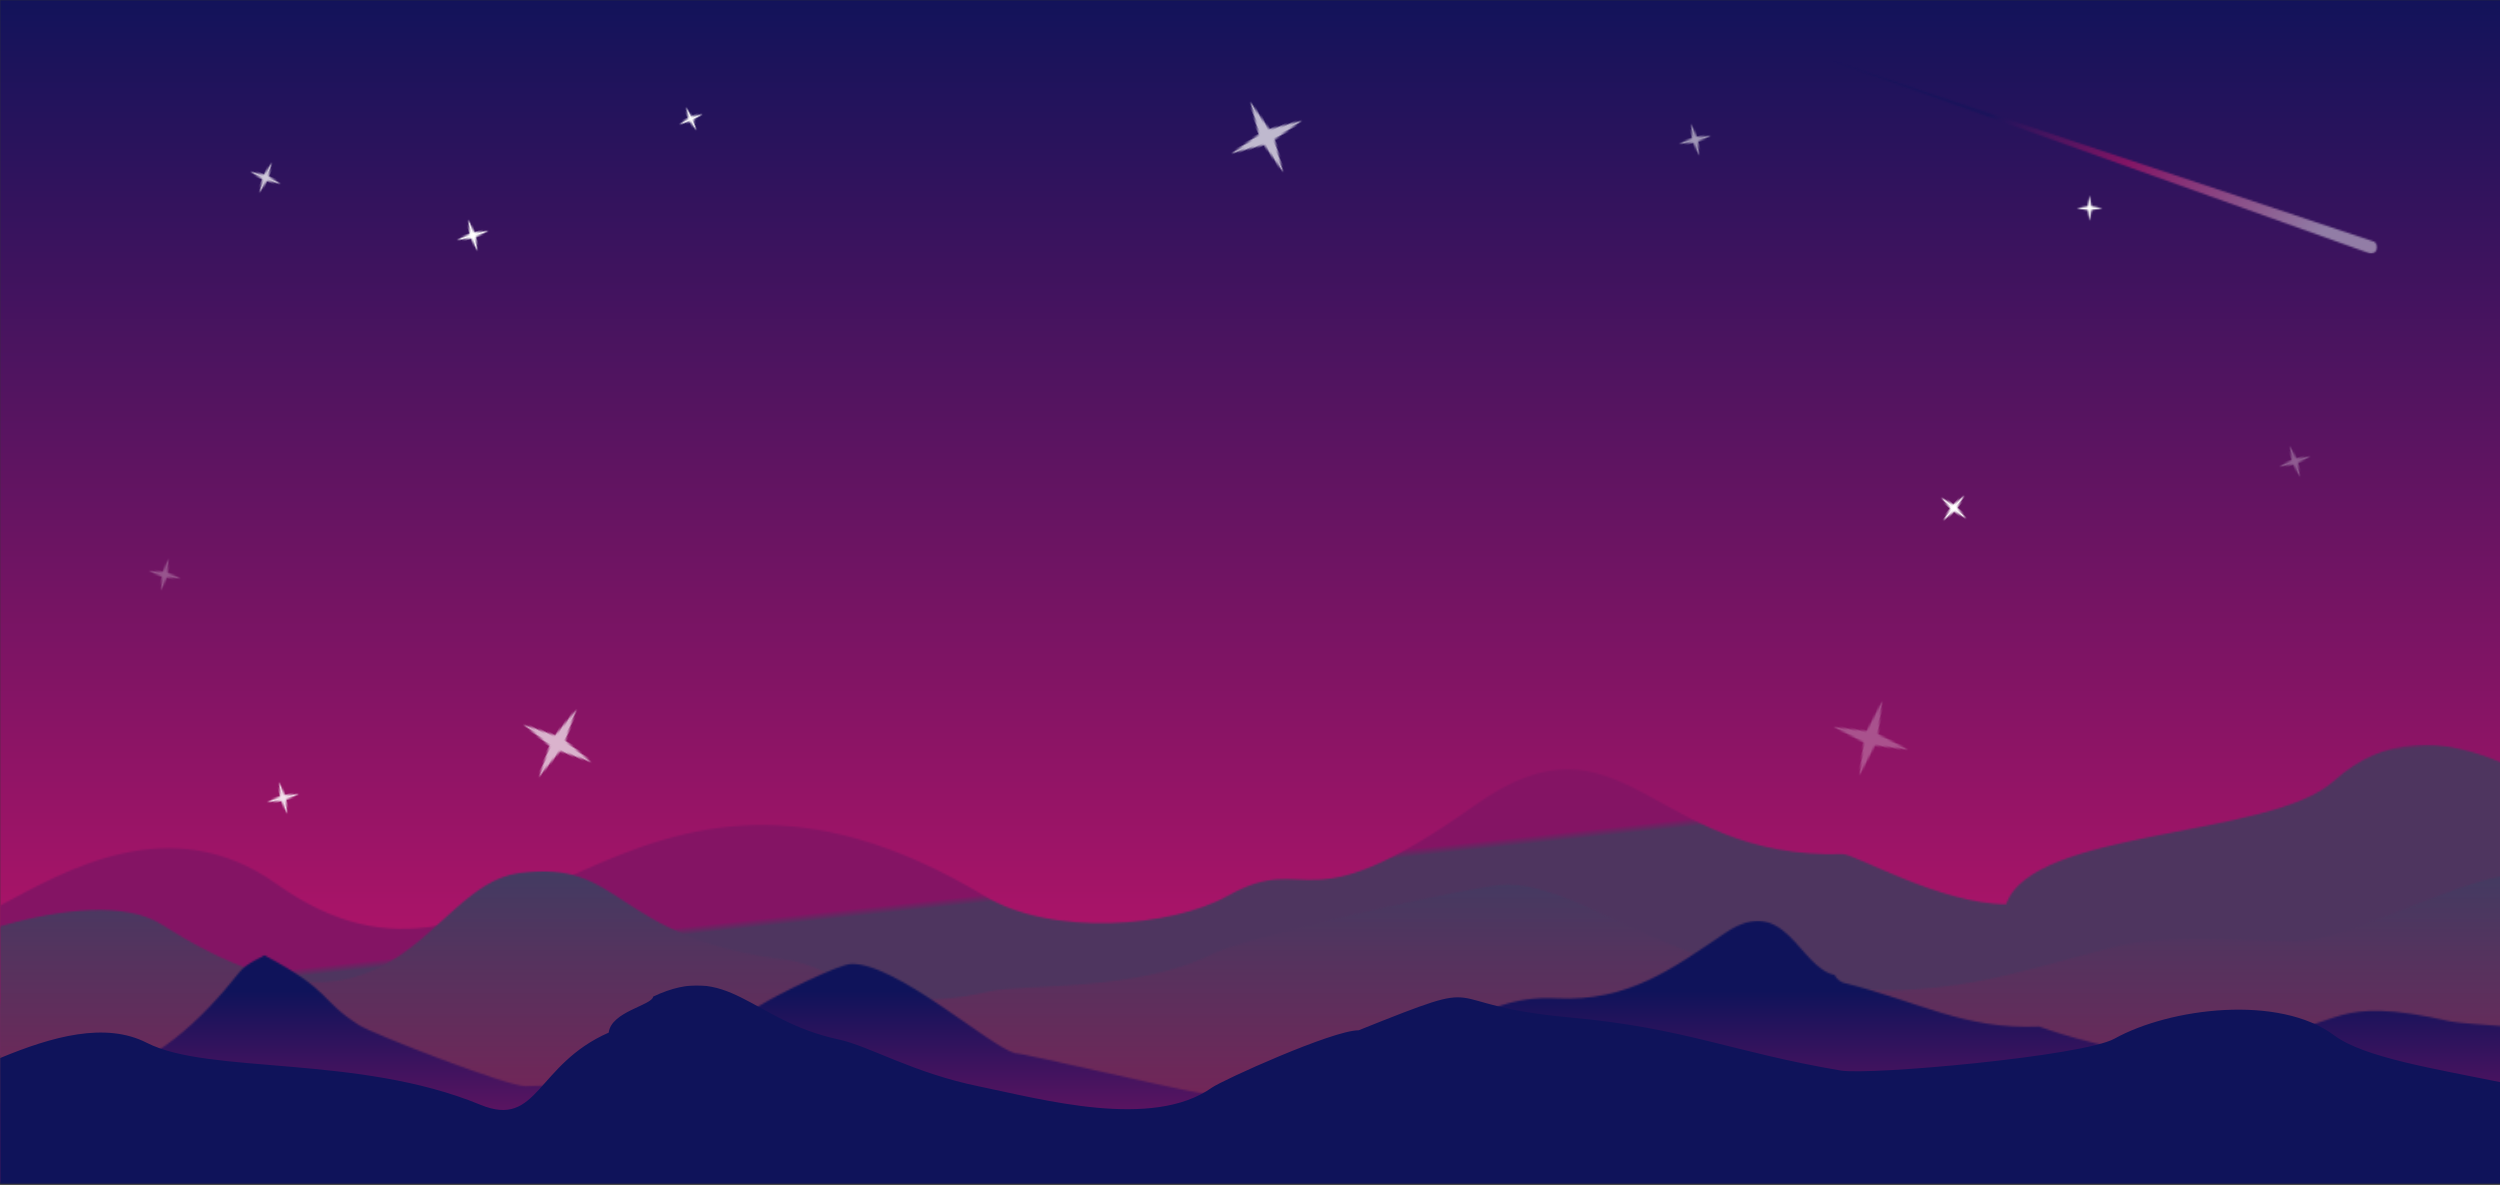
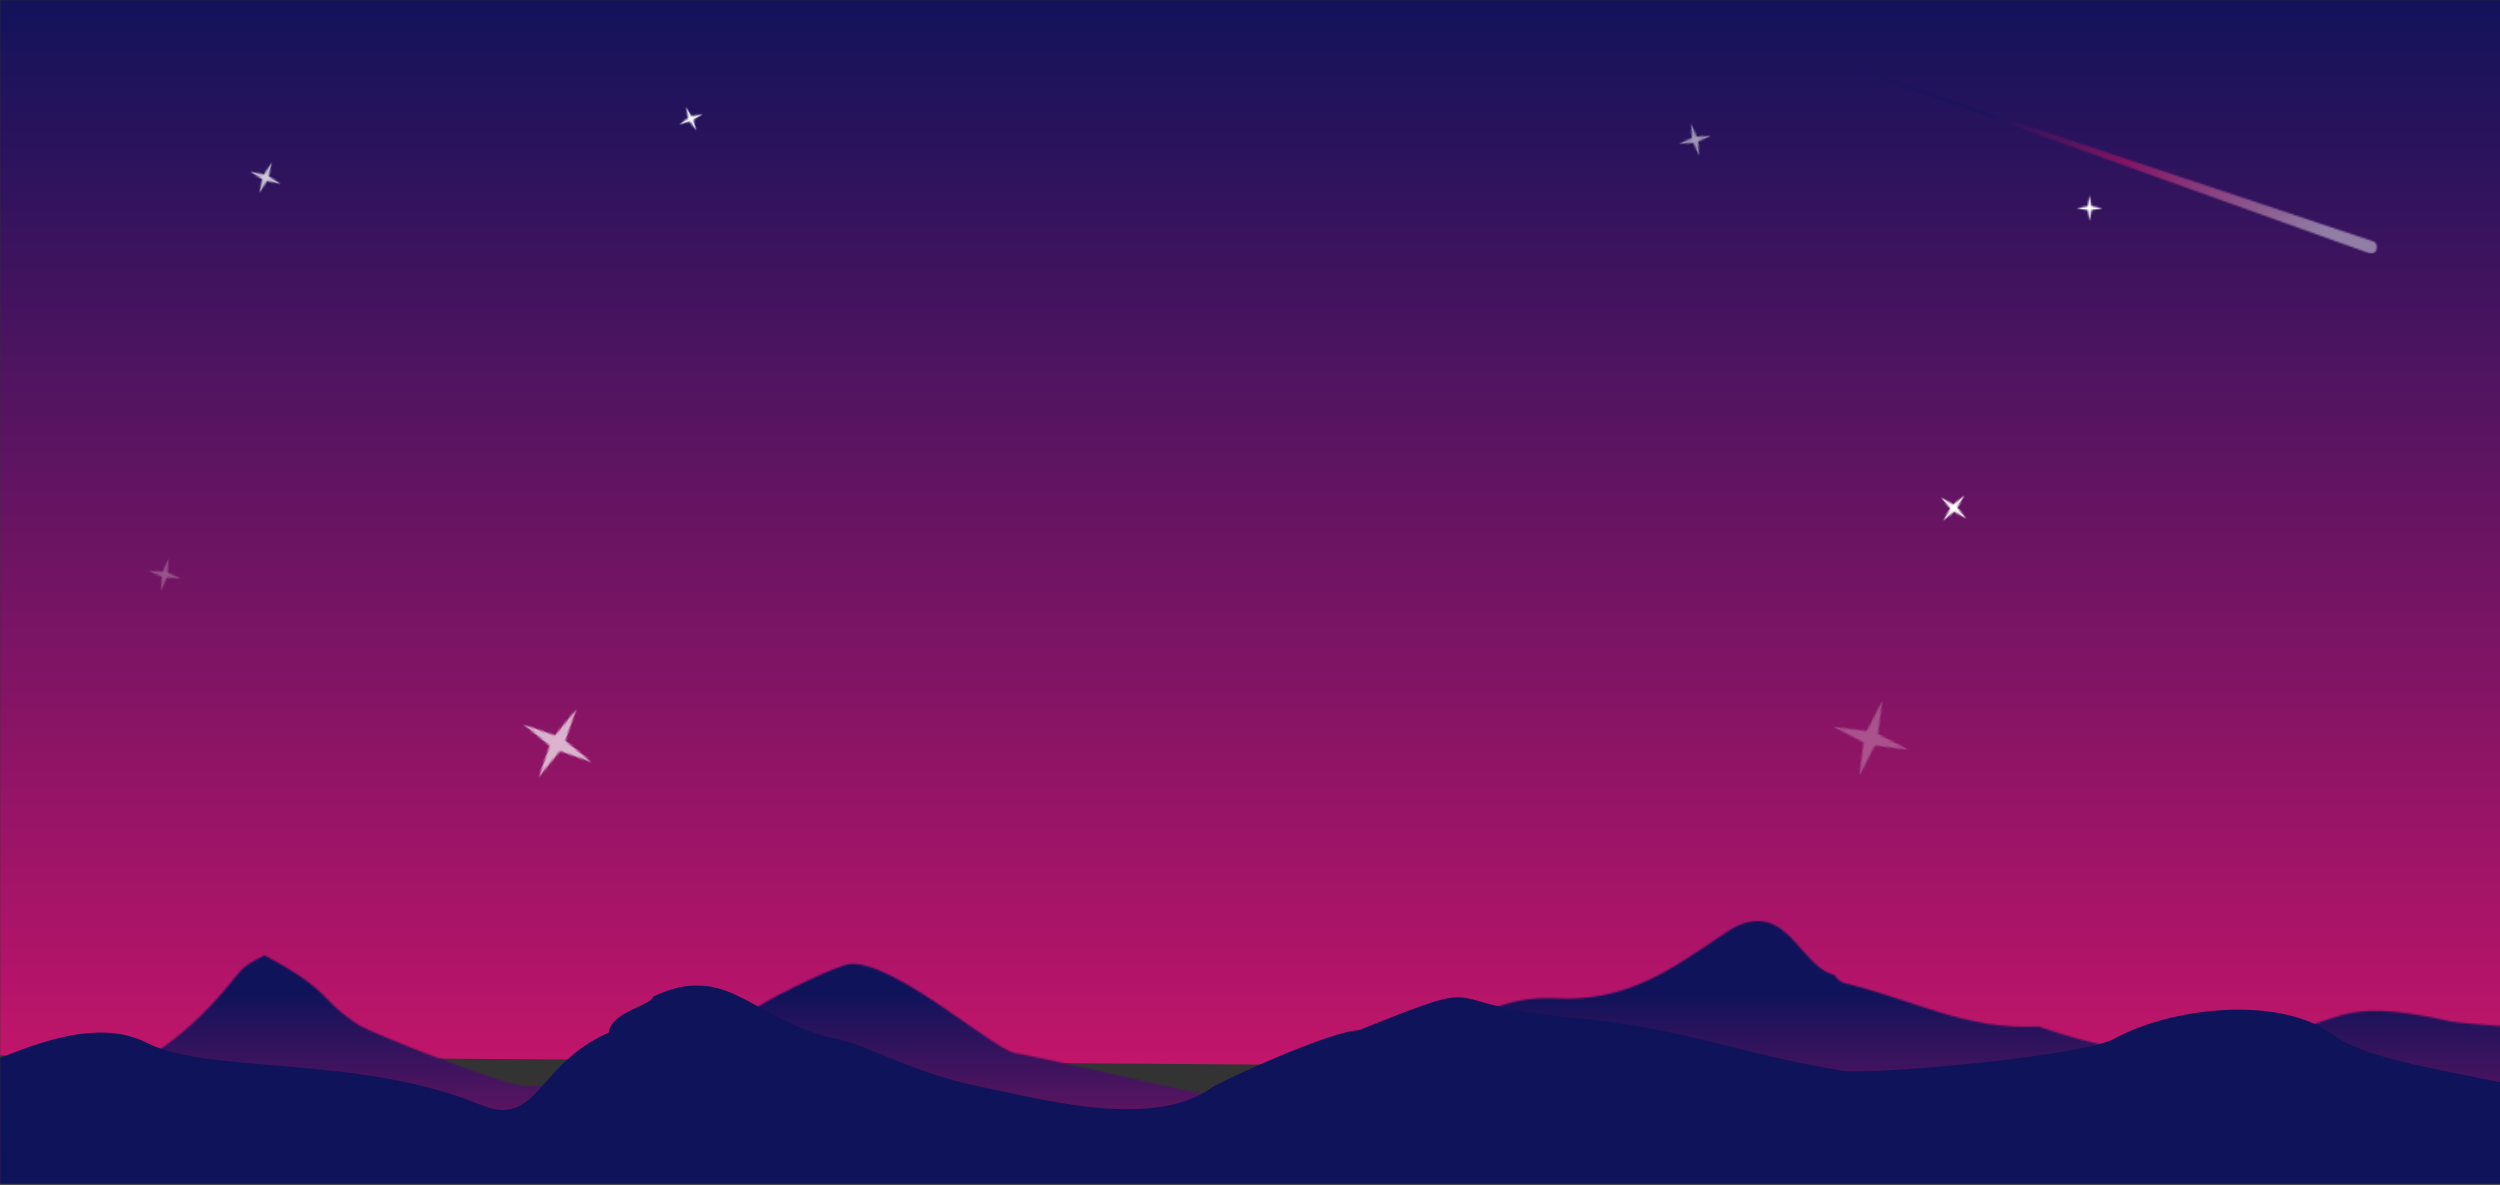
<svg xmlns="http://www.w3.org/2000/svg" xmlns:xlink="http://www.w3.org/1999/xlink" width="1439" height="682">
  <rect width="100%" height="100%" fill="#333333" stroke="none" />
  <defs>
    <path id="a" d="M0 0h1440v682H0z" />
    <path id="d" d="M0 0h1440v252.022H0z" />
    <path id="f" d="M1439.998 251.856H0V92.534c36.982-19.618 97.81-56.153 159.074-12.528C295.654 177.266 356.307-39.71 567.1 87.23c38.492 23.18 107.096 17.905 139.587-.31 48.27-27.057 41.262 19.782 142.061-51.997 85.415-60.819 101.205 31.274 211.806 27.959 6.822-.204 56.778 28.888 94.189 28.888 15.097-43.588 152.029-37.907 188.693-70.98 29.267-26.395 62.128-25.023 96.562-10.507v241.574Z" />
-     <path id="i" d="M0 0h1440v179.186H0z" />
+     <path id="i" d="M0 0h1440H0z" />
    <path id="k" d="M1439.998 179.044H0V31.67c35.715-10.253 72.354-14.299 93.404-.855C227.84 116.66 244.83 8.728 298.351 1.089c60.962-8.7 53.292 37.179 154.259 49.874 31.682 3.983 47.251 34.365 116.999 18.159 19.202-4.46 85.437.569 129.905-22.323 15.905-8.192 149.783-39.178 168.124-39.178 55.356 0 134.87 88.931 287.76 52.05 81.986-19.777 57.786-22.979 164.754-19.403 27.831.932 81.91-29.887 119.846-37.525v176.301Z" />
    <path id="n" d="M0 0h1440v150.581H0z" />
    <path id="p" d="M1439.998 150.49H0v-45.664c17.2-2.752 37.434-9.387 51.85-12.881 36.98-8.97 63.597-34.198 86.198-62.726 3.843-4.853 13.59-8.868 14.212-9.416 39.6 21.096 31.13 25.341 54.395 40.184 8.133 5.192 85.326 35.13 95.637 35.13 52.169 0 46.432-20.996 78.743-29.634 20.745-5.549 34.367-2.948 58.883-18.286 6.287-3.936 42.907-22.491 50.424-22.491 26.282 0 79.028 47.314 93.882 51.454 6.107.204 90.478 20.41 105.538 22.647 39.769 5.912 60.825-22.173 96.54-21.742 45.006.543 60.188-35.033 109.358-32.498 41.81 2.153 67.507-17.544 97.572-37.758 34.542-23.226 42.089 20.065 62.96 24.372.397 1.915 3.435 3.93 4.666 4.36 43.644 10.84 69.78 27.12 112.835 25.278.254-.008 37.507 13.868 61.696 13.54 44.285-.6 25.39-11.734 72.81-11.734 39.808 0 32.246-20.95 102.702-4.67 2.41.558 19.819 1.982 29.097 2.586v89.95Z" />
    <path id="s" d="M0 0h1440v114.501H0z" />
    <path id="u" d="M0 0h44.753v45H0z" />
    <path id="w" d="m22.329 0 3.254 18.838 19.071 3.488-18.835 3.257-3.49 19.07-3.256-18.838L0 22.326l18.839-3.254z" />
    <path id="y" d="M0 0h45v45H0z" />
-     <path id="A" d="m22.453 0 3.272 18.943 19.178 3.507-18.942 3.272-3.508 19.179-3.274-18.943L0 22.45l18.943-3.274z" />
    <path id="C" d="M0 0h45v45H0z" />
    <path id="E" d="m22.45 0 3.274 18.943L44.9 22.45l-18.943 3.274L22.45 44.9l-3.271-18.94L0 22.45l18.942-3.271z" />
    <path id="G" d="M0 0h19.07v19.07H0z" />
    <path id="I" d="m9.477 0 1.382 8 8.097 1.48-7.999 1.38-1.48 8.096-1.382-7.995L0 9.48l7.996-1.384z" />
    <path id="K" d="M0 0h15v15H0z" />
    <path id="M" d="m7.352 0 1.073 6.204 6.281 1.148-6.205 1.073-1.149 6.281-1.07-6.205L0 7.352l6.204-1.07z" />
    <path id="O" d="M0 0h19.335v19.07H0z" />
    <path id="Q" d="m9.479 0 1.38 7.999 8.097 1.48-7.996 1.38-1.481 8.096-1.382-7.995L0 9.48l7.996-1.384z" />
    <path id="S" d="M0 0h19.335v19.335H0z" />
    <path id="U" d="m9.48 0 1.382 7.999 8.097 1.48-7.998 1.382-1.48 8.097-1.384-7.998L0 9.48l8-1.383z" />
    <path id="W" d="M0 0h15v15H0z" />
    <path id="Y" d="m7.354 0 1.073 6.206 6.28 1.149-6.204 1.07-1.15 6.281-1.071-6.203L0 7.355l6.205-1.073z" />
-     <path id="aa" d="M0 0h19.335v19.07H0z" />
    <path id="ac" d="m9.479 0 1.38 7.999 8.097 1.48-7.996 1.38-1.481 8.097-1.382-7.996L0 9.48l7.999-1.383z" />
    <path id="ae" d="M0 0h19.07v19.335H0z" />
    <path id="ag" d="m9.478 0 1.382 7.996 8.096 1.481-7.997 1.382-1.481 8.097-1.382-7.998L0 9.477l7.997-1.38z" />
    <path id="ai" d="M0 0h19.07v19.335H0z" />
    <path id="ak" d="m9.478 0 1.381 7.999 8.097 1.48-7.997 1.382-1.481 8.095-1.382-7.996L0 9.48l7.996-1.383z" />
-     <path id="am" d="M0 0h19.335v19.07H0z" />
    <path id="ao" d="m9.477 0 1.383 7.996 8.096 1.481-7.997 1.382-1.482 8.097-1.381-7.998L0 9.477l7.996-1.38z" />
    <path id="aq" d="M0 0h316.771v112.035H0z" />
    <path id="as" d="M314.257 104.906a3.607 3.607 0 0 1 2.236 4.584 3.612 3.612 0 0 1-4.588 2.233L0 0l314.257 104.906Z" />
    <linearGradient id="b" x1="50%" x2="50%" y1="0%" y2="123.846%">
      <stop offset="0%" stop-color="#0F135A" />
      <stop offset="99.954%" stop-color="#ED156E" />
    </linearGradient>
    <linearGradient id="g" x1="50.658%" x2="51.125%" y1="49.725%" y2="50.81%">
      <stop offset="0%" stop-color="#841464" />
      <stop offset="100%" stop-color="#4E355F" />
    </linearGradient>
    <linearGradient id="l" x1="50%" x2="50%" y1="0%" y2="149.93%">
      <stop offset="0%" stop-color="#3C3E63" />
      <stop offset="100%" stop-color="#A90D4D" />
    </linearGradient>
    <linearGradient id="q" x1="50%" x2="50%" y1="40.95%" y2="150.475%">
      <stop offset="0%" stop-color="#0F135A" />
      <stop offset="100%" stop-color="#ED156E" />
    </linearGradient>
    <linearGradient id="at" x1="28.915%" x2="92.687%" y1="39.797%" y2="63.056%">
      <stop offset="0%" stop-color="#0F135A" />
      <stop offset="41.059%" stop-color="#ED156E" />
      <stop offset="100%" stop-color="#FFF" />
      <stop offset="100%" stop-color="#FFF" />
    </linearGradient>
  </defs>
  <g fill="none" fill-rule="evenodd">
    <g>
      <mask id="c" fill="#fff">
        <use xlink:href="#a" />
      </mask>
      <path fill="url(#b)" fill-rule="nonzero" d="M1446-.449.132-11-6 607.45 1439.868 618z" mask="url(#c)" />
    </g>
    <g transform="translate(0 428.542)">
      <mask id="e" fill="#fff">
        <use xlink:href="#d" />
      </mask>
      <g mask="url(#e)">
        <g transform="translate(.002 .166)">
          <mask id="h" fill="#fff">
            <use xlink:href="#f" />
          </mask>
-           <path fill="url(#g)" fill-rule="nonzero" d="M1436.396-111.635-18.11-38.802-.399 250.78l1458.507.168z" mask="url(#h)" />
        </g>
      </g>
    </g>
    <g transform="translate(0 501.378)">
      <mask id="j" fill="#fff">
        <use xlink:href="#i" />
      </mask>
      <g mask="url(#j)">
        <g transform="translate(.002 .142)">
          <mask id="m" fill="#fff">
            <use xlink:href="#k" />
          </mask>
          <path fill="url(#l)" fill-rule="nonzero" d="M1439.912-18.769-1.997-7.595.086 181.203l1441.909-11.174z" mask="url(#m)" />
        </g>
      </g>
    </g>
    <g transform="translate(0 529.983)">
      <mask id="o" fill="#fff">
        <use xlink:href="#n" />
      </mask>
      <g mask="url(#o)">
        <g transform="translate(.002 .09)">
          <mask id="r" fill="#fff">
            <use xlink:href="#p" />
          </mask>
          <path fill="url(#q)" fill-rule="nonzero" d="M1439.731-36.022-3.239-16.372 0 150.49l1443.237-.045z" mask="url(#r)" />
        </g>
      </g>
    </g>
    <g transform="translate(0 567.063)">
      <mask id="t" fill="#fff">
        <use xlink:href="#s" />
      </mask>
      <path fill="#0F135A" d="M1440 114.501H.002V41.975C30.052 29.481 60.657 21 84.515 33.189c35.868 18.331 121.49 6.574 191.994 35.647 33.37 13.76 31.845-23.071 73.867-41.527 1.407-12.193 25.005-15.674 25.588-20.735 43.511-20.62 55.983 13.823 106.675 24.656 17.761 3.798 42.904 19.297 81.092 27.081 36.113 7.366 99.43 25.02 133.91.62 5.962-4.219 69.303-32.961 84.392-32.961 81.608-32.624 39.554-14.875 121.74-7.374 66.765 6.092 92.962 19.895 155.731 30.535 16.731 2.837 139.279-8.173 157.641-18.362 31.89-17.696 94.655-25.61 126.536-1.806 17.016 12.705 57.914 19.178 96.319 27.034v58.504Z" mask="url(#t)" />
    </g>
    <g opacity=".675" transform="translate(298.496 405.234)">
      <mask id="v" fill="#fff">
        <use xlink:href="#u" />
      </mask>
      <g mask="url(#v)">
        <g transform="rotate(29 21.928 22.603)">
          <mask id="x" fill="#fff">
            <use xlink:href="#w" />
          </mask>
          <path fill="#FFF" fill-rule="nonzero" d="M53.744 1.934 1.934-9.09-9.09 42.719l51.81 11.025z" mask="url(#x)" />
        </g>
      </g>
    </g>
    <g opacity=".703" transform="rotate(-25 503.057 -1543.024)">
      <mask id="z" fill="#fff">
        <use xlink:href="#y" />
      </mask>
      <g mask="url(#z)">
        <g transform="translate(.032)">
          <mask id="B" fill="#fff">
            <use xlink:href="#A" />
          </mask>
          <path fill="#FFF" fill-rule="nonzero" d="M54.043 1.945 1.945-9.14-9.14 42.956l52.1 11.086z" mask="url(#B)" />
        </g>
      </g>
    </g>
    <g opacity=".265" transform="rotate(17 -796.623 3751.147)">
      <mask id="D" fill="#fff">
        <use xlink:href="#C" />
      </mask>
      <g mask="url(#D)">
        <g transform="translate(.043 .057)">
          <mask id="F" fill="#fff">
            <use xlink:href="#E" />
          </mask>
          <path fill="#FFF" fill-rule="nonzero" d="M54.04 1.945 1.945-9.14-9.14 42.956 42.955 54.04z" mask="url(#F)" />
        </g>
      </g>
    </g>
    <g opacity=".304" transform="rotate(-18 1473.63 -4002.346)">
      <mask id="H" fill="#fff">
        <use xlink:href="#G" />
      </mask>
      <g mask="url(#H)">
        <g transform="translate(.04 .04)">
          <mask id="J" fill="#fff">
            <use xlink:href="#I" />
          </mask>
-           <path fill="#FFF" fill-rule="nonzero" d="M22.815.821.821-3.858l-4.679 21.994 21.994 4.68z" mask="url(#J)" />
        </g>
      </g>
    </g>
    <g transform="translate(1195.308 112.3)">
      <mask id="L" fill="#fff">
        <use xlink:href="#K" />
      </mask>
      <g mask="url(#L)">
        <g transform="translate(.125 .158)">
          <mask id="N" fill="#fff">
            <use xlink:href="#M" />
          </mask>
          <path fill="#FFF" fill-rule="nonzero" d="M17.7.637.637-2.993l-3.63 17.062L14.068 17.7z" mask="url(#N)" />
        </g>
      </g>
    </g>
    <g transform="rotate(40 178.49 1682.674)">
      <mask id="P" fill="#fff">
        <use xlink:href="#O" />
      </mask>
      <g mask="url(#P)">
        <g transform="translate(.119 .07)">
          <mask id="R" fill="#fff">
            <use xlink:href="#Q" />
          </mask>
          <path fill="#FFF" fill-rule="nonzero" d="M22.815.82.821-3.86l-4.68 21.995 21.994 4.68z" mask="url(#R)" />
        </g>
      </g>
    </g>
    <g opacity=".559" transform="rotate(-14 780.61 -3888.449)">
      <mask id="T" fill="#fff">
        <use xlink:href="#S" />
      </mask>
      <g mask="url(#T)">
        <g transform="translate(.238 .26)">
          <mask id="V" fill="#fff">
            <use xlink:href="#U" />
          </mask>
          <path fill="#FFF" fill-rule="nonzero" d="M22.818.821.821-3.859l-4.68 21.997 21.997 4.68z" mask="url(#V)" />
        </g>
      </g>
    </g>
    <g transform="rotate(-24 345.977 -879.724)">
      <mask id="X" fill="#fff">
        <use xlink:href="#W" />
      </mask>
      <g mask="url(#X)">
        <g transform="translate(.173 .185)">
          <mask id="Z" fill="#fff">
            <use xlink:href="#Y" />
          </mask>
          <path fill="#FFF" fill-rule="nonzero" d="M17.7.637.637-2.993l-3.63 17.063 17.062 3.63z" mask="url(#Z)" />
        </g>
      </g>
    </g>
    <g transform="rotate(-16 589.1 -861.022)">
      <mask id="ab" fill="#fff">
        <use xlink:href="#aa" />
      </mask>
      <g mask="url(#ab)">
        <g transform="translate(.25 .029)">
          <mask id="ad" fill="#fff">
            <use xlink:href="#ac" />
          </mask>
          <path fill="#FFF" fill-rule="nonzero" d="M22.814.821.82-3.859l-4.68 21.994 21.995 4.68z" mask="url(#ad)" />
        </g>
      </g>
    </g>
    <g opacity=".767" transform="rotate(22 -157.093 424.716)">
      <mask id="af" fill="#fff">
        <use xlink:href="#ae" />
      </mask>
      <g mask="url(#af)">
        <g transform="translate(.007 .196)">
          <mask id="ah" fill="#fff">
            <use xlink:href="#ag" />
          </mask>
          <path fill="#FFF" fill-rule="nonzero" d="M22.815.821.82-3.858l-4.68 21.994 21.995 4.68z" mask="url(#ah)" />
        </g>
      </g>
    </g>
    <g opacity=".272" transform="rotate(13 -1356.686 544.528)">
      <mask id="aj" fill="#fff">
        <use xlink:href="#ai" />
      </mask>
      <g mask="url(#aj)">
        <g transform="translate(.062 .25)">
          <mask id="al" fill="#fff">
            <use xlink:href="#ak" />
          </mask>
          <path fill="#FFF" fill-rule="nonzero" d="M22.815.82.82-3.86l-4.68 21.995 21.995 4.68z" mask="url(#al)" />
        </g>
      </g>
    </g>
    <g opacity=".873" transform="rotate(-14 1917.896 -389.478)">
      <mask id="an" fill="#fff">
        <use xlink:href="#am" />
      </mask>
      <g mask="url(#an)">
        <g transform="translate(.256 .077)">
          <mask id="ap" fill="#fff">
            <use xlink:href="#ao" />
          </mask>
          <path fill="#FFF" fill-rule="nonzero" d="M22.815.821.82-3.859l-4.68 21.995 21.995 4.68z" mask="url(#ap)" />
        </g>
      </g>
    </g>
    <g opacity=".447" transform="translate(1051.657 33.891)">
      <mask id="ar" fill="#fff">
        <use xlink:href="#aq" />
      </mask>
      <g mask="url(#ar)">
        <g transform="translate(.019 .082)">
          <mask id="au" fill="#fff">
            <use xlink:href="#as" />
          </mask>
          <path fill="url(#at)" fill-rule="nonzero" d="M326.318.755 2.13-25.905-9.179 111.617l324.188 26.661z" mask="url(#au)" />
        </g>
      </g>
    </g>
  </g>
</svg>